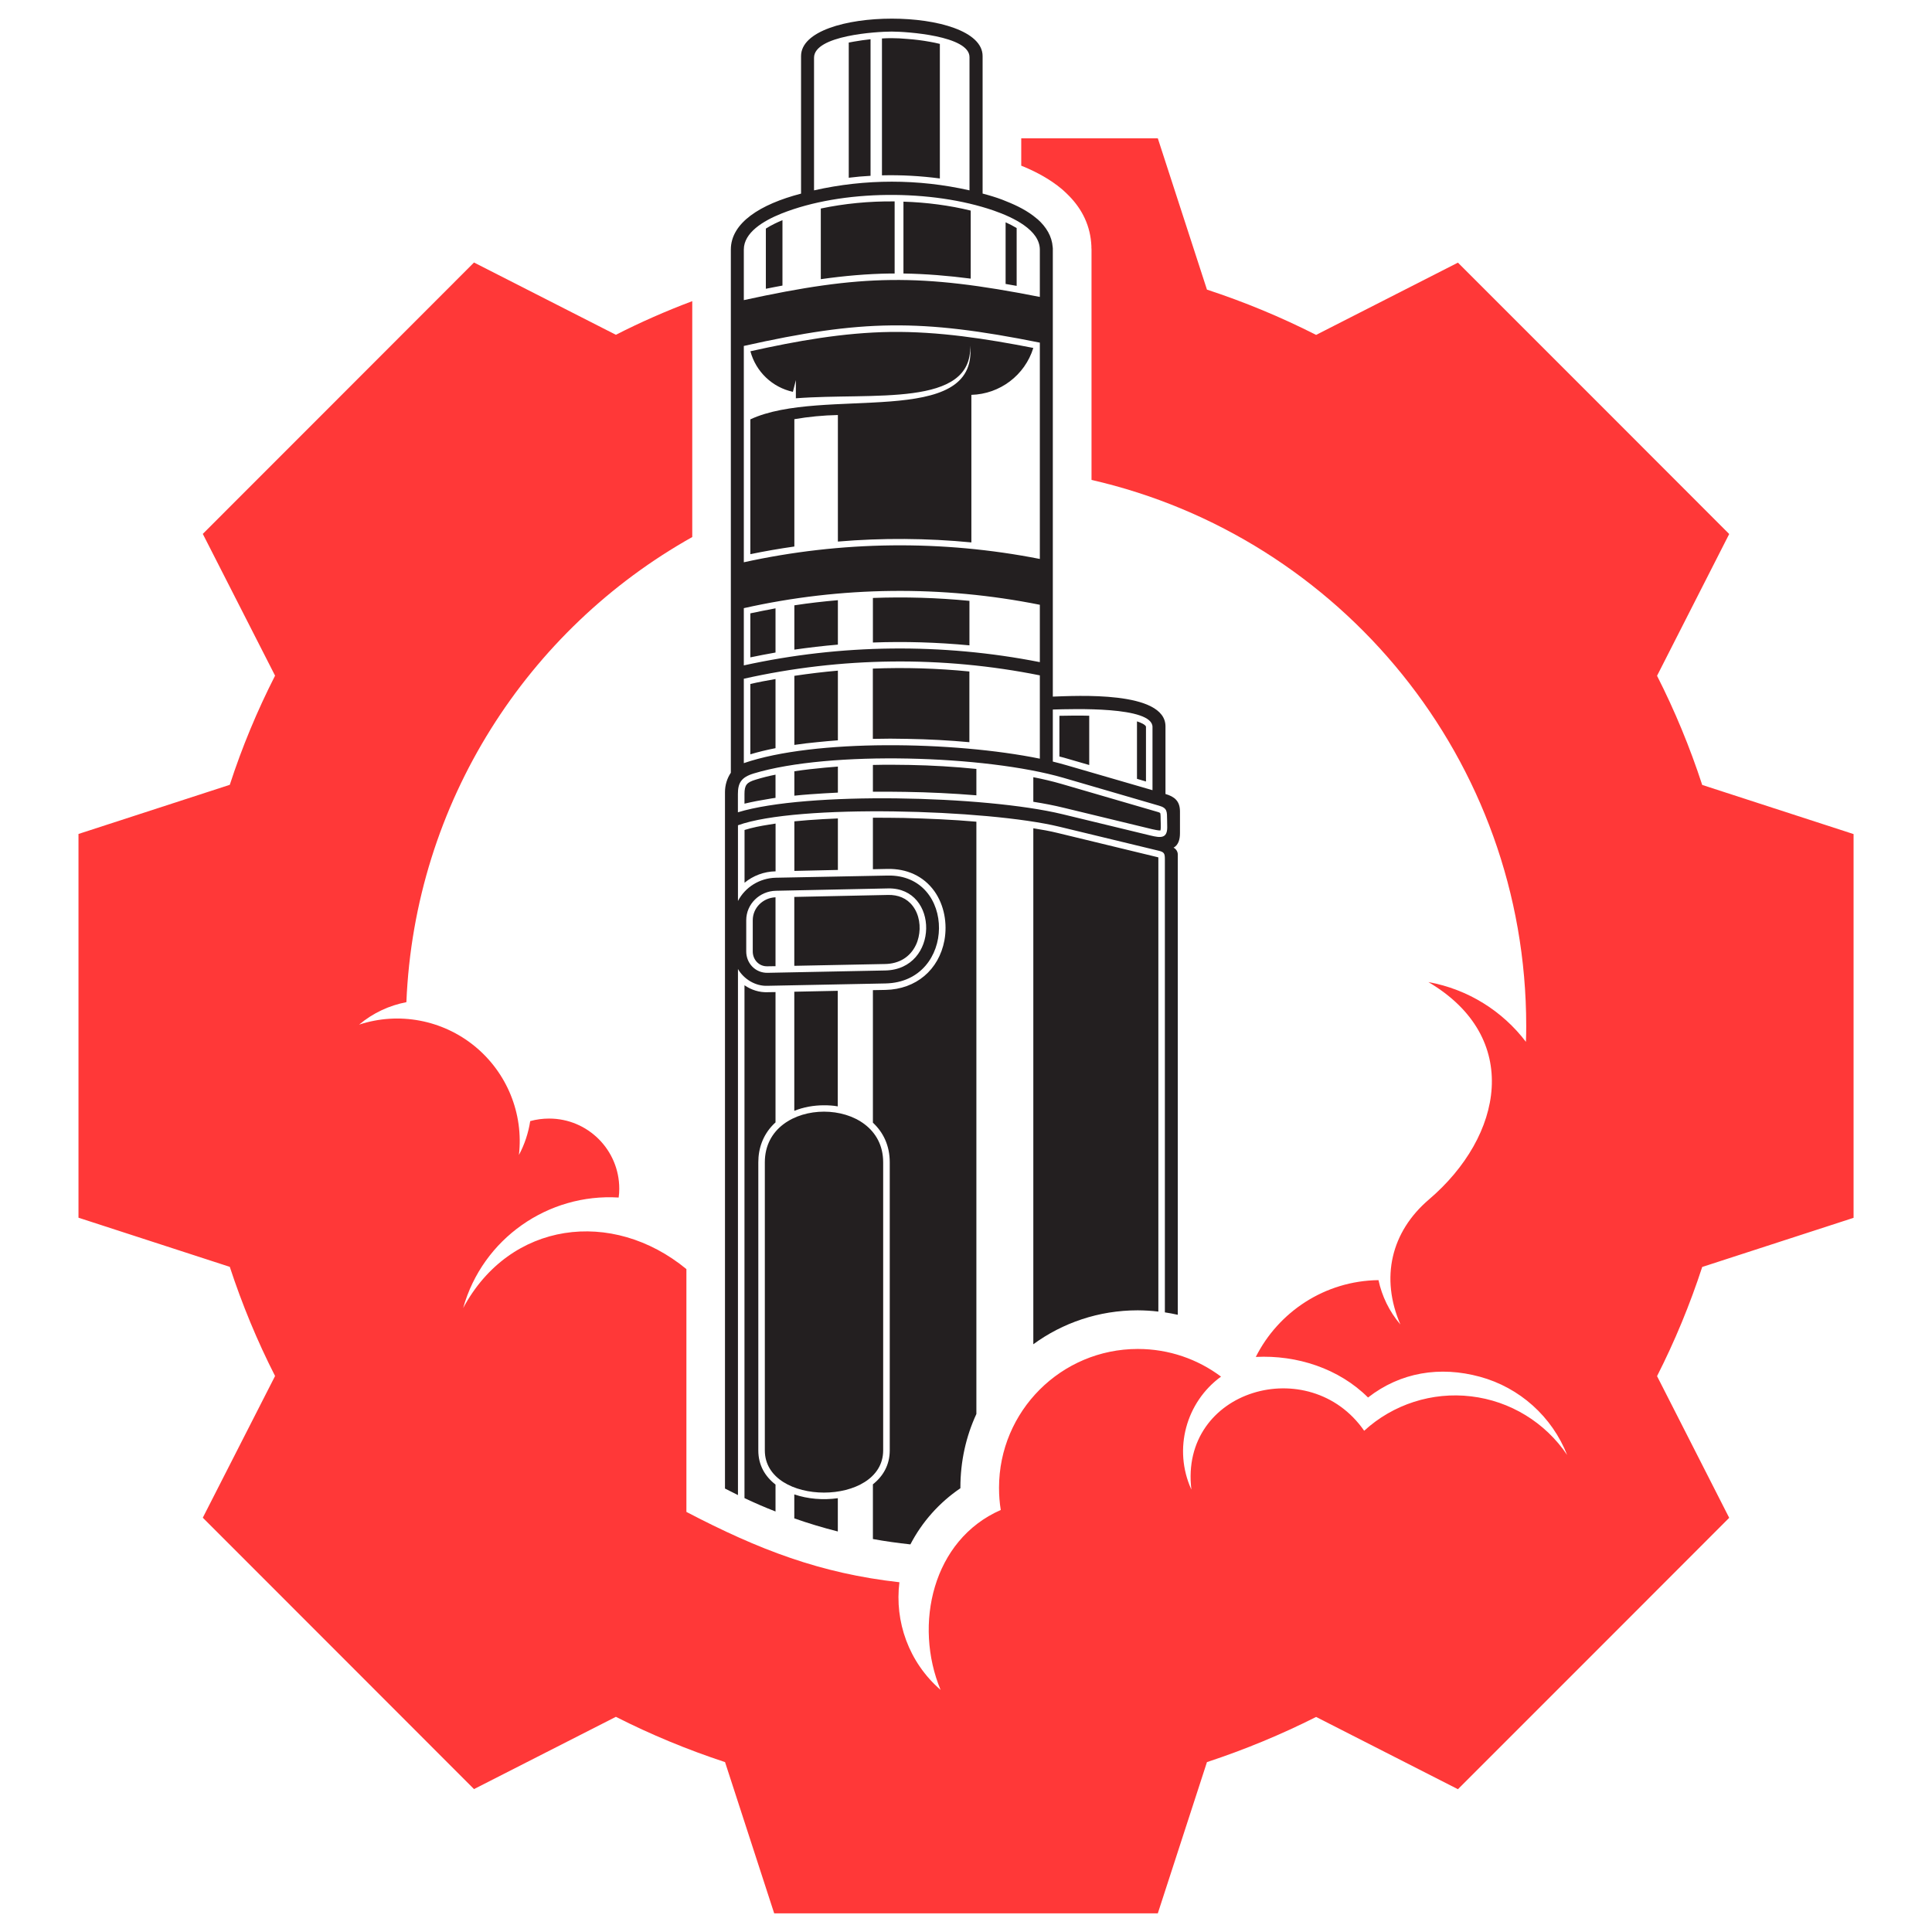
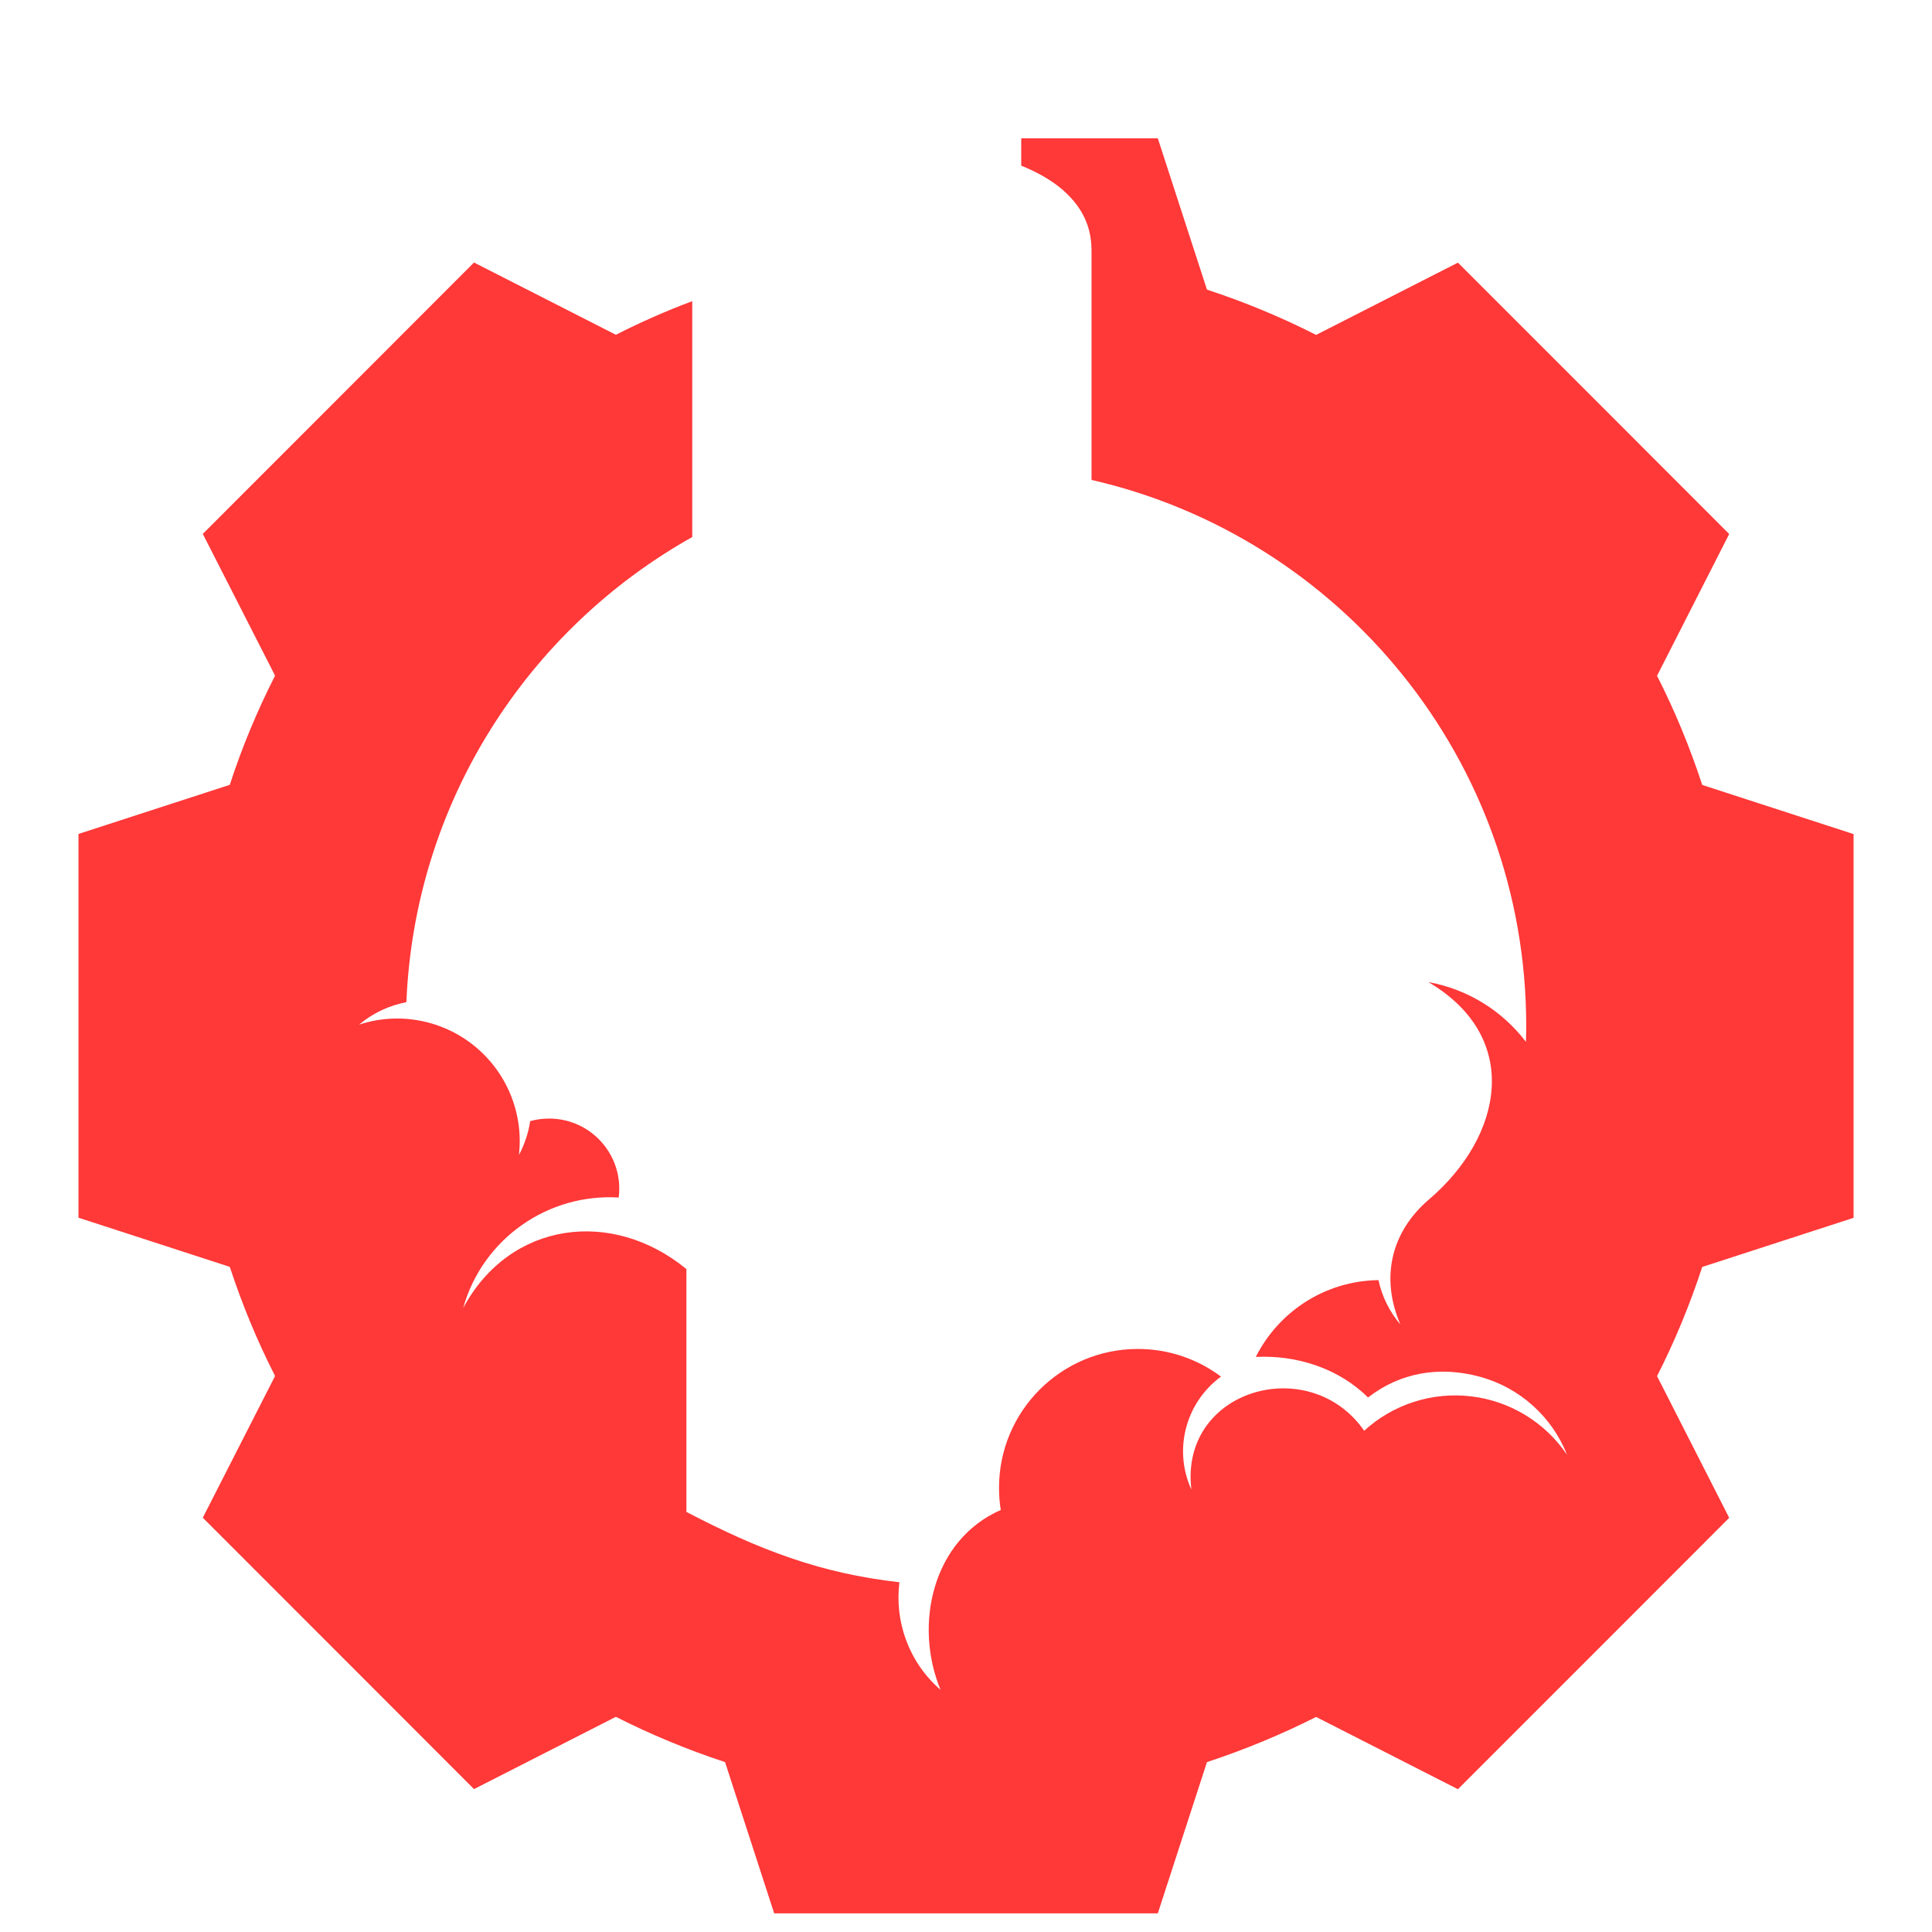
<svg xmlns="http://www.w3.org/2000/svg" version="1.1" id="Calque_1" x="0px" y="0px" width="32px" height="32px" viewBox="0 0 32 32" enable-background="new 0 0 32 32" xml:space="preserve">
  <g>
    <path fill-rule="evenodd" clip-rule="evenodd" fill="#FF3838" d="M19.991,29.186l-0.814,2.505H16h-3.177l-0.814-2.505   c-0.625-0.206-1.229-0.456-1.808-0.75l-2.35,1.197l-2.246-2.248l-2.246-2.247l1.197-2.347c-0.295-0.579-0.545-1.183-0.75-1.808   L1.3,20.169v-3.178v-3.178l2.506-0.814c0.203-0.625,0.455-1.229,0.75-1.808L3.359,8.843l2.246-2.247l2.246-2.248l2.35,1.197   c0.408-0.208,0.831-0.394,1.265-0.557v3.907c-2.724,1.528-4.598,4.391-4.735,7.704c-0.281,0.054-0.551,0.177-0.783,0.372   c0.657-0.216,1.378-0.08,1.913,0.356c0.536,0.438,0.813,1.117,0.734,1.803c0.096-0.178,0.157-0.369,0.187-0.561   c0.1-0.028,0.205-0.042,0.314-0.042c0.642,0,1.161,0.521,1.161,1.162c0,0.05-0.003,0.098-0.01,0.146   c-1.162-0.072-2.251,0.674-2.576,1.831c0.775-1.444,2.473-1.654,3.698-0.646v4.022c1.203,0.628,2.218,1.018,3.528,1.165   c-0.081,0.649,0.153,1.324,0.682,1.783c-0.449-1.081-0.133-2.486,0.997-2.98c-0.02-0.119-0.029-0.242-0.029-0.368   c0-1.269,1.029-2.299,2.299-2.299c0.517,0,0.993,0.17,1.378,0.458c-0.577,0.42-0.797,1.2-0.491,1.871   c-0.2-1.662,1.96-2.276,2.862-0.974c0.479-0.439,1.127-0.647,1.771-0.57c0.646,0.076,1.227,0.431,1.591,0.971   c-0.251-0.636-0.787-1.117-1.446-1.296s-1.313-0.076-1.852,0.344c-0.483-0.481-1.178-0.706-1.859-0.672   c0.375-0.746,1.144-1.261,2.032-1.272c0.057,0.265,0.178,0.518,0.363,0.735c-0.334-0.773-0.155-1.535,0.473-2.071   c1.228-1.048,1.546-2.684-0.01-3.601c0.657,0.119,1.228,0.48,1.616,0.99c0.004-0.087,0.005-0.176,0.005-0.263   c0-4.411-3.077-8.101-7.2-9.044V4.134l-0.002-0.035V4.084V4.076c-0.015-0.336-0.153-0.606-0.361-0.822   c-0.034-0.036-0.07-0.069-0.108-0.104l-0.018-0.016c-0.191-0.16-0.408-0.278-0.631-0.372l-0.011-0.005l-0.005-0.001l-0.007-0.003   l-0.011-0.005l-0.01-0.003V2.291h2.262l0.814,2.506c0.625,0.205,1.229,0.456,1.808,0.75l2.349-1.197l2.248,2.248l2.245,2.247   l-1.195,2.348c0.294,0.579,0.544,1.183,0.748,1.808l2.507,0.814v3.178v3.178l-2.507,0.814c-0.204,0.625-0.454,1.229-0.748,1.808   l1.195,2.347l-2.245,2.247l-2.248,2.248l-2.349-1.197C21.22,28.73,20.616,28.98,19.991,29.186L19.991,29.186z" />
-     <path fill-rule="evenodd" clip-rule="evenodd" fill="#231F20" d="M17.438,4.134v4.322v3.082c0.373-0.012,1.866-0.102,1.866,0.493   v1.12c0.148,0.043,0.24,0.116,0.24,0.289V13.8c0,0.102-0.025,0.195-0.106,0.24c0.042,0.022,0.07,0.065,0.07,0.115v7.622   c-0.07-0.016-0.143-0.029-0.214-0.04v-7.501c0-0.101-0.01-0.124-0.11-0.147l-1.638-0.396c-1.19-0.288-4.34-0.38-5.323-0.024v1.254   c0.121-0.232,0.361-0.378,0.624-0.385l1.855-0.036c1.139-0.025,1.141,1.762-0.035,1.787l-1.956,0.039   c-0.197,0.008-0.39-0.109-0.488-0.278v8.713c-0.073-0.036-0.144-0.071-0.215-0.108V13.121c0-0.119,0.035-0.23,0.097-0.322V9.27   V4.134c0-0.443,0.486-0.751,1.163-0.927V0.929c0-0.827,3.007-0.827,3.007,0v0.722v1.523v0.032c0.111,0.029,0.22,0.062,0.319,0.099   l0.079,0.032c0.167,0.066,0.352,0.157,0.496,0.281l0.013,0.011h0.002c0.148,0.132,0.239,0.286,0.252,0.464v0.001l0.002,0.018v0.001   V4.134z M12.332,13.747v0.874c0.142-0.117,0.323-0.186,0.514-0.189l0,0v-0.791c-0.039,0.006-0.076,0.011-0.113,0.018   C12.601,13.679,12.46,13.707,12.332,13.747L12.332,13.747z M13.157,14.425l0.721-0.016v-0.853c-0.166,0.006-0.33,0.016-0.494,0.028   c-0.075,0.006-0.15,0.012-0.227,0.02V14.425z M14.458,14.397l0.242-0.005c0.312-0.006,0.594,0.113,0.778,0.371   c0.163,0.232,0.215,0.533,0.165,0.811c-0.092,0.491-0.471,0.811-0.975,0.822L14.458,16.4v2.195   c0.171,0.159,0.279,0.378,0.279,0.656v4.772c0,0.241-0.11,0.428-0.279,0.562v0.906c0.205,0.038,0.413,0.066,0.621,0.089   c0.194-0.374,0.479-0.693,0.828-0.93c0-0.003,0-0.007,0-0.01c0-0.435,0.093-0.849,0.265-1.22v-9.81   c-0.399-0.035-0.798-0.052-1.197-0.062c-0.171-0.003-0.345-0.004-0.517-0.004V14.397z M13.877,16.411l-0.721,0.015v1.973   c0.154-0.063,0.326-0.092,0.491-0.092c0.077,0,0.153,0.004,0.229,0.018V16.411z M13.877,24.815   c-0.243,0.034-0.499,0.013-0.721-0.063v0.397c0.236,0.083,0.475,0.155,0.721,0.217V24.815z M19.186,21.724v-7.487   c0-0.009,0-0.023,0-0.036c-0.01-0.003-0.021-0.005-0.027-0.007l-1.639-0.397c-0.134-0.033-0.27-0.057-0.405-0.078v8.546   c0.484-0.354,1.082-0.562,1.73-0.562C18.959,21.704,19.073,21.71,19.186,21.724L19.186,21.724z M12.845,16.432l-0.129,0.002   c-0.138,0.006-0.273-0.038-0.385-0.115v8.494c0.168,0.08,0.339,0.154,0.514,0.222v-0.446c-0.173-0.134-0.285-0.321-0.285-0.565   v-4.772c0-0.234,0.078-0.449,0.241-0.619c0.015-0.015,0.027-0.028,0.044-0.042V16.432z M12.332,13.311   c0.134-0.032,0.271-0.058,0.405-0.079c0.035-0.007,0.071-0.012,0.108-0.017v-0.384c-0.113,0.022-0.223,0.05-0.33,0.083   c-0.146,0.044-0.184,0.087-0.184,0.237V13.311z M13.157,13.179c0.086-0.009,0.173-0.017,0.258-0.023   c0.154-0.011,0.308-0.021,0.463-0.028v-0.431c-0.073,0.005-0.145,0.011-0.216,0.018c-0.164,0.015-0.336,0.034-0.505,0.06V13.179z    M14.458,13.113c0.181-0.001,0.36,0,0.541,0.003c0.391,0.006,0.782,0.025,1.173,0.057v-0.437c-0.366-0.037-0.733-0.059-1.101-0.066   c-0.204-0.004-0.408-0.005-0.613,0V13.113z M17.115,13.28c0.171,0.027,0.341,0.059,0.507,0.1l1.462,0.354   c0.023,0.005,0.105,0.024,0.137,0.021c0.003-0.015,0.005-0.04,0.005-0.05c0-0.042,0-0.082-0.002-0.125c0-0.018,0-0.099-0.007-0.113   c-0.008-0.008-0.04-0.02-0.05-0.021l-1.586-0.462c-0.152-0.044-0.309-0.081-0.466-0.111V13.28z M18.981,12.944v-0.903   c0-0.001,0-0.005,0-0.006c-0.012-0.034-0.087-0.067-0.149-0.087V12.9L18.981,12.944z M18.041,11.855   c-0.165-0.005-0.329-0.002-0.494,0.001v0.674c0.052,0.013,0.102,0.026,0.153,0.042l0.341,0.099V11.855z M12.685,4.783   c0.092-0.018,0.183-0.037,0.275-0.053V3.647c-0.08,0.032-0.182,0.08-0.275,0.139V4.783z M13.596,4.624   c0.381-0.054,0.766-0.089,1.153-0.094c0.022,0,0.045,0,0.069,0V3.336c-0.418-0.005-0.837,0.036-1.223,0.118V4.624z M14.964,4.53   c0.373,0.006,0.745,0.037,1.114,0.085V3.488c-0.346-0.085-0.728-0.136-1.114-0.148V4.53z M16.656,4.703   c0.06,0.011,0.121,0.021,0.183,0.032V3.777c-0.06-0.036-0.123-0.068-0.183-0.095V4.703z M12.428,10.159v0.729   c0.137-0.029,0.276-0.055,0.417-0.08v-0.732C12.705,10.103,12.565,10.129,12.428,10.159L12.428,10.159z M13.157,10.76   c0.239-0.034,0.479-0.063,0.721-0.083V9.941c-0.243,0.021-0.481,0.048-0.721,0.085V10.76z M14.458,10.642   c0.532-0.02,1.067-0.003,1.599,0.047V9.952C15.525,9.9,14.99,9.884,14.458,9.904V10.642z M12.428,11.329v1.165   c0.136-0.041,0.274-0.074,0.417-0.102v-1.145C12.705,11.271,12.565,11.297,12.428,11.329L12.428,11.329z M13.157,12.338   c0.126-0.018,0.25-0.034,0.373-0.045c0.114-0.012,0.23-0.022,0.348-0.031v-1.154c-0.243,0.021-0.481,0.05-0.721,0.086V12.338z    M14.458,12.238c0.191-0.005,0.384-0.005,0.576,0c0.342,0.006,0.684,0.024,1.022,0.055v-1.171   c-0.531-0.053-1.066-0.069-1.599-0.048V12.238z M15.567,0.727c-0.057-0.014-0.113-0.026-0.166-0.035   c-0.125-0.023-0.249-0.038-0.373-0.047c-0.086-0.008-0.172-0.013-0.258-0.013c-0.053,0-0.107,0.001-0.162,0.005v2.267   c0.319-0.008,0.641,0.01,0.959,0.052V0.727z M14.419,0.65c-0.092,0.01-0.186,0.023-0.275,0.039   c-0.021,0.003-0.053,0.01-0.086,0.016v2.239c0.121-0.015,0.24-0.026,0.361-0.032V0.65z M14.712,14.823l-1.556,0.033v1.141   l1.504-0.03c0.227-0.004,0.413-0.11,0.511-0.317c0.019-0.04,0.033-0.082,0.043-0.126c0.041-0.174,0.014-0.375-0.097-0.519   C15.018,14.875,14.873,14.82,14.712,14.823L14.712,14.823z M12.845,14.862c-0.205,0.008-0.377,0.171-0.377,0.38v0.517   c0,0.136,0.102,0.249,0.241,0.246l0.136-0.002V14.862z M12.428,6.946v2.233c0.24-0.05,0.484-0.092,0.729-0.127V6.943   c0.237-0.041,0.478-0.064,0.721-0.069V8.97c0.734-0.062,1.477-0.057,2.211,0.014c0-0.814,0-1.63,0-2.444   c0.474-0.013,0.886-0.325,1.026-0.777c-0.778-0.152-1.567-0.275-2.362-0.265c-0.787,0.011-1.559,0.15-2.324,0.32   c0.091,0.339,0.363,0.598,0.704,0.672l0.049-0.194c0,0.1,0,0.201,0,0.301c1.274-0.099,2.926,0.16,2.887-0.874   C16.202,7.12,13.624,6.388,12.428,6.946L12.428,6.946z M17.223,4.134c-0.002-0.323-0.433-0.531-0.763-0.646   c-1.022-0.354-2.506-0.354-3.519,0.05C12.64,3.659,12.32,3.853,12.32,4.134v0.837c1.956-0.428,2.924-0.443,4.903-0.053V4.134z    M12.32,5.73v3.583c1.612-0.354,3.283-0.374,4.903-0.055V5.675C15.246,5.279,14.275,5.292,12.32,5.73L12.32,5.73z M12.32,10.073   v0.948c1.612-0.354,3.283-0.373,4.903-0.054v-0.95C15.603,9.693,13.932,9.711,12.32,10.073L12.32,10.073z M12.32,11.242v1.398   c1.172-0.403,3.48-0.364,4.903-0.074v-1.38C15.603,10.861,13.932,10.881,12.32,11.242L12.32,11.242z M19.333,13.705   c0-0.08-0.002-0.074-0.002-0.126c-0.003-0.136,0.007-0.195-0.136-0.235l-1.585-0.462c-1.278-0.37-3.861-0.454-5.126-0.071   c-0.208,0.063-0.262,0.158-0.262,0.341v0.302c1.136-0.347,4.092-0.278,5.373,0.031l1.462,0.354   C19.22,13.878,19.332,13.891,19.333,13.705L19.333,13.705z M19.089,13.088v-1.047c0-0.344-1.317-0.298-1.651-0.289v0.862   c0.08,0.02,0.158,0.04,0.232,0.062L19.089,13.088z M16.058,3.153V0.946c0-0.355-1.047-0.423-1.288-0.423   c-0.25,0-1.287,0.063-1.287,0.433v2.197C14.331,2.961,15.211,2.961,16.058,3.153L16.058,3.153z M14.711,14.715l-1.861,0.039   c-0.267,0.006-0.49,0.218-0.49,0.488v0.517c0,0.197,0.152,0.357,0.352,0.354l1.951-0.039   C15.557,16.056,15.559,14.699,14.711,14.715L14.711,14.715z M14.628,19.251v4.772c0,0.932-1.96,0.932-1.96,0v-4.772   C12.668,18.133,14.628,18.133,14.628,19.251L14.628,19.251z" />
  </g>
</svg>